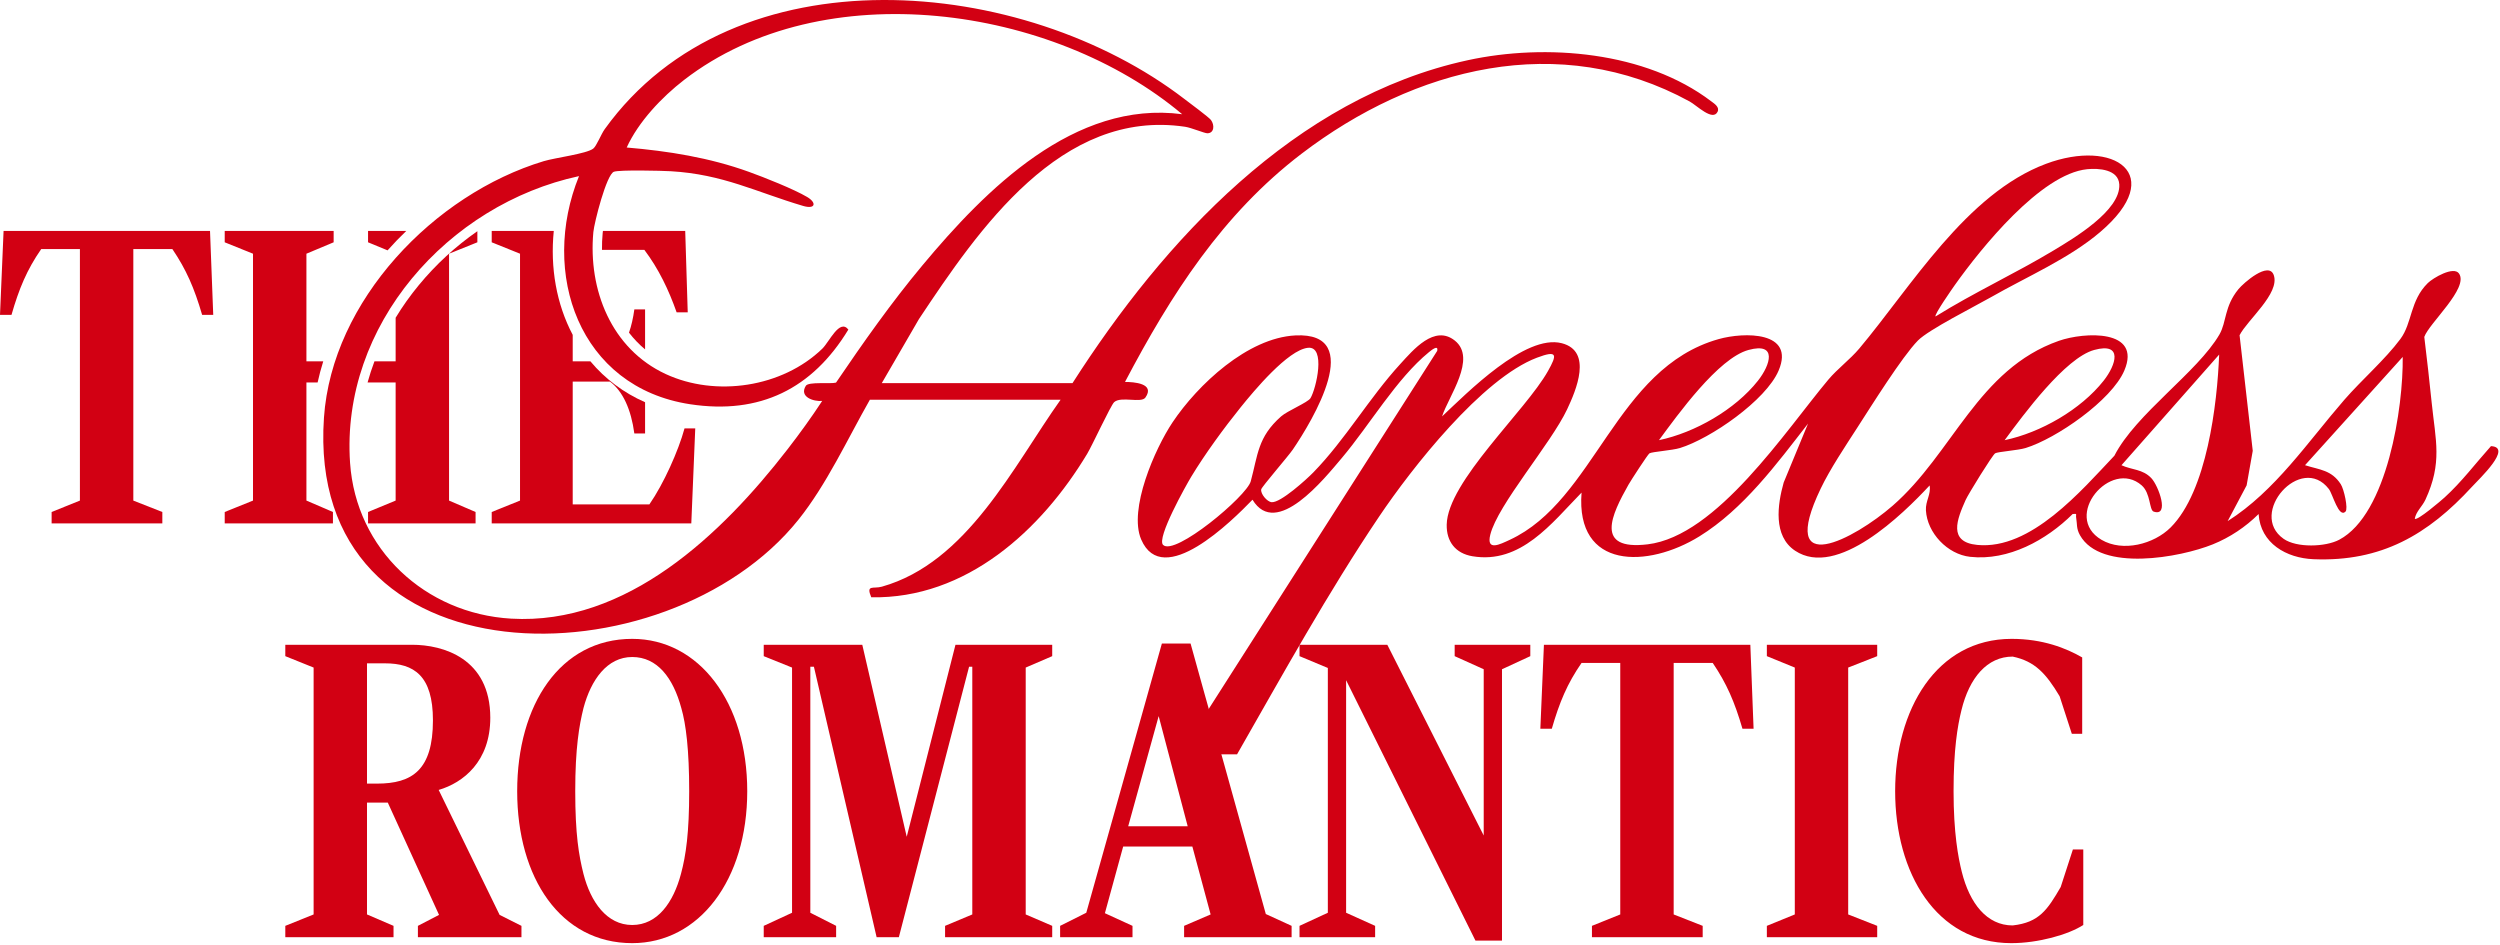
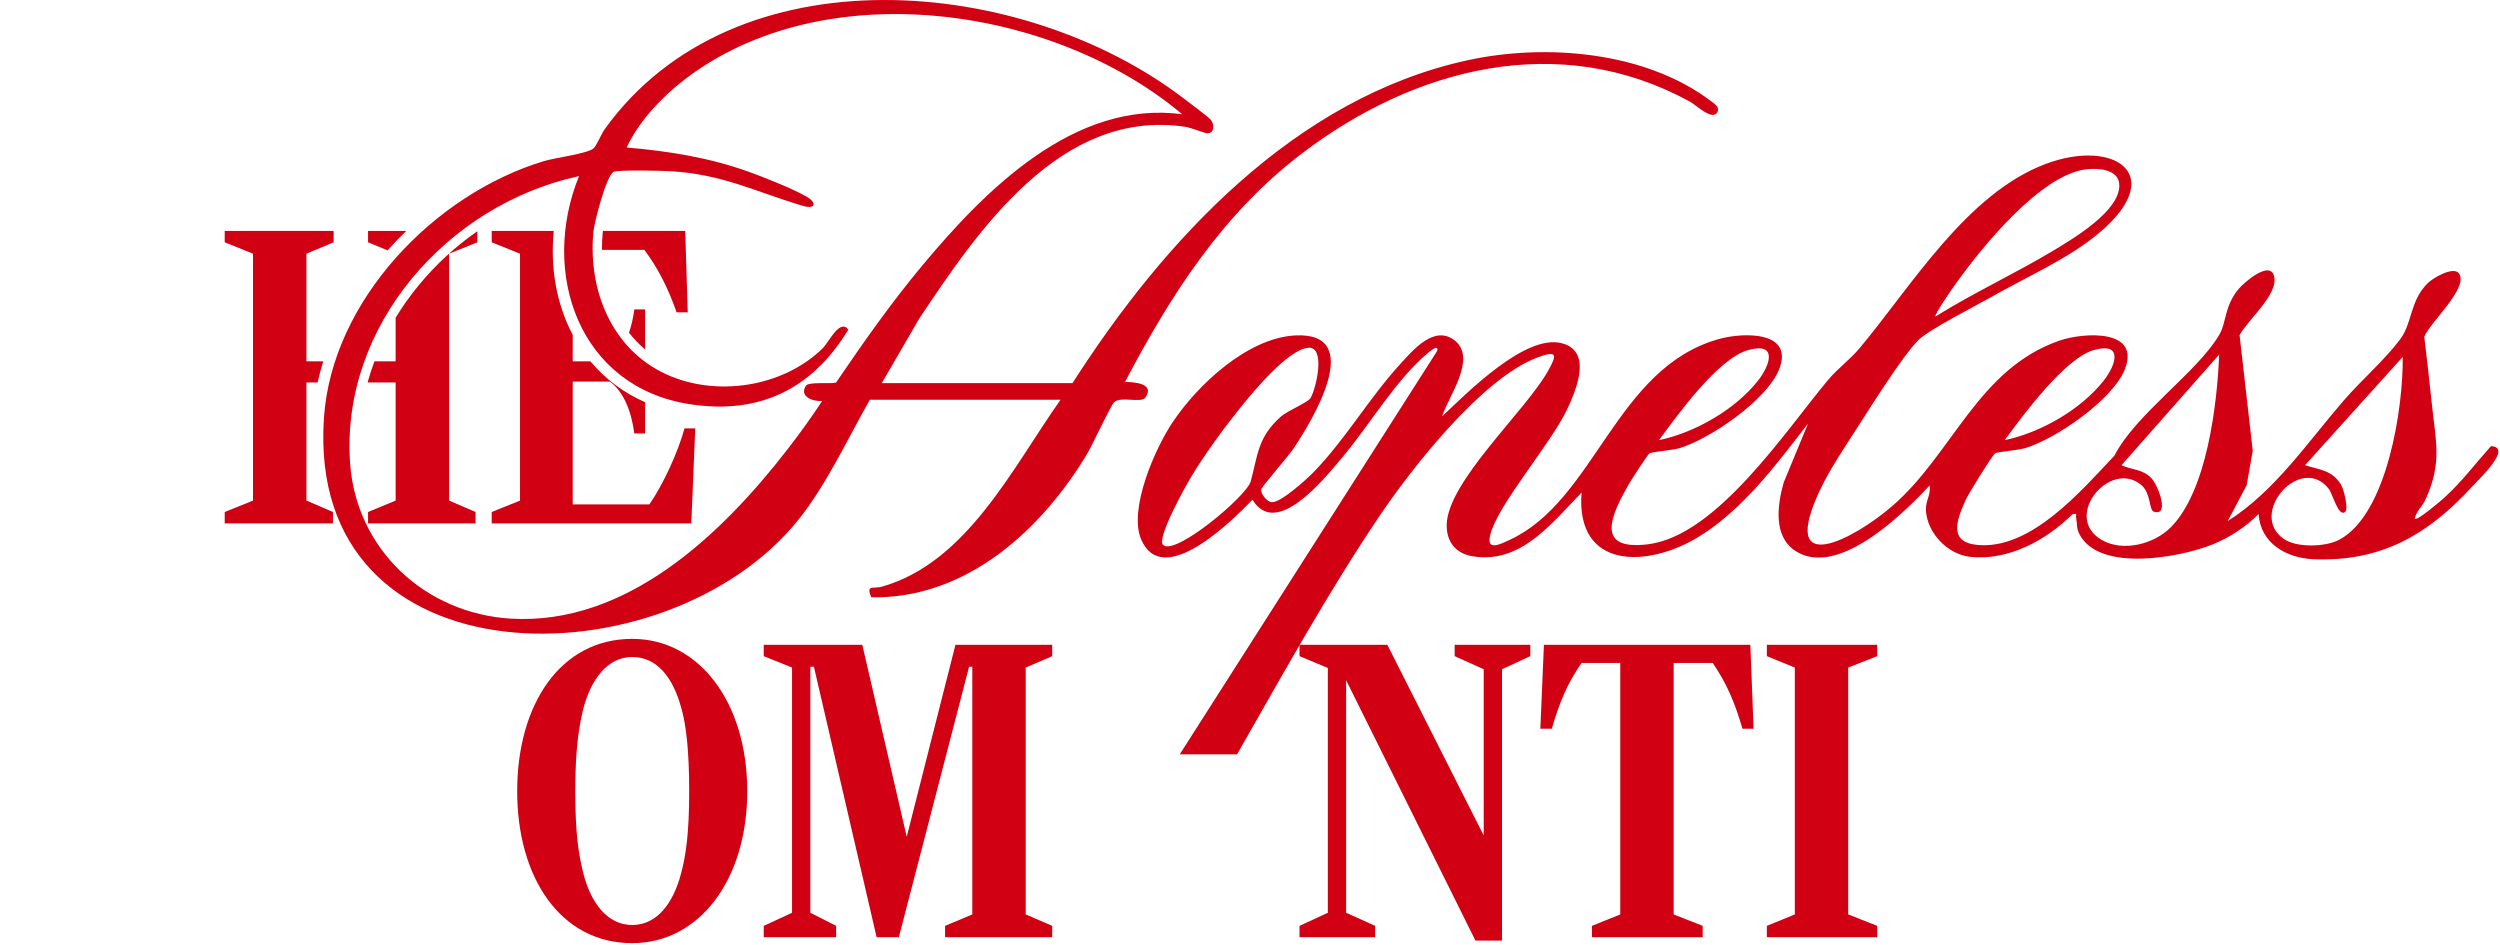
<svg xmlns="http://www.w3.org/2000/svg" fill="none" viewBox="0 0 643 243" height="243" width="643">
-   <path fill="#D20013" d="M54.017 59.392H0.92L0 80.991H2.954C4.888 74.262 6.916 69.374 10.603 64.06H20.553V128.751L13.277 131.685V134.613H41.753V131.685L34.291 128.751V64.06H44.334C47.928 69.374 49.956 74.042 51.99 80.991H54.844L54.017 59.392Z" />
  <path fill="#D20013" d="M94.663 59.392V62.319L99.684 64.393C101.225 62.659 102.832 60.992 104.499 59.392H94.663ZM122.778 62.319V59.465C117.197 63.346 112.115 68.001 107.727 73.329C105.506 76.016 103.512 78.824 101.758 81.725V92.934H96.31C95.636 94.728 95.05 96.535 94.543 98.362H101.758V128.751L95.336 131.405L94.663 131.685V134.613H122.318V131.685L115.496 128.751V65.253L122.778 62.319ZM85.813 62.319V59.392H57.798V62.319L65.073 65.253V128.751L57.798 131.685V134.613H85.633V131.685L84.44 131.172L82.806 130.465L78.811 128.751V98.362H81.692C82.092 96.549 82.572 94.742 83.139 92.934H78.811V65.253L85.813 62.319Z" />
  <path fill="#D20013" d="M176.237 59.391H155.077C155.05 59.598 155.023 59.778 155.01 59.925C154.877 61.385 154.81 62.839 154.83 64.272H165.734C169.421 69.16 172.002 74.589 174.03 80.337H176.884L176.237 59.391ZM161.779 85.565C163.013 87.152 164.393 88.593 165.914 89.866V79.583H163.153C162.853 81.784 162.399 83.785 161.779 85.565ZM176.057 110.192C174.49 115.947 170.708 124.409 167.021 129.731H147.301V98.142H156.884C160.205 100.636 162.319 105.304 163.153 111.492H165.914V103.457C160.412 101.036 155.644 97.475 151.849 92.934H147.301V86.125C143.12 78.21 141.479 68.86 142.433 59.391H126.468V62.319L133.75 65.253V128.75L126.468 131.685V134.612H177.804L178.818 110.192H176.057ZM165.914 89.866V79.583H163.153C162.853 81.784 162.399 83.785 161.779 85.565C163.013 87.152 164.393 88.593 165.914 89.866Z" />
-   <path fill="#D20013" d="M128.497 235.308L112.826 203.173C119.094 201.332 126.103 195.904 126.103 184.614C126.103 169.31 113.933 165.835 106.004 165.835H73.38V168.763L80.662 171.697V235.195L73.38 238.129V241.056H101.215V238.129L94.393 235.195V206.433H99.742L112.919 235.308L107.484 238.129V241.056H134.119V238.129L128.497 235.308ZM96.974 201.545H94.393V170.61H99.001C106.47 170.61 111.352 173.758 111.352 185.268C111.352 198.071 106.004 201.545 96.974 201.545Z" />
  <path fill="#D20013" d="M162.602 164.315C144.076 164.315 133.02 181.247 133.02 203.499C133.02 225.752 144.17 242.577 162.602 242.577C179.841 242.577 192.192 226.299 192.192 203.499C192.192 180.7 179.841 164.315 162.602 164.315ZM175.14 224.779C173.206 232.047 169.151 237.909 162.602 237.909C156.054 237.909 151.912 231.941 150.072 224.779C148.871 220.004 147.951 214.576 147.951 203.499C147.951 192.423 148.965 186.568 150.072 182.113C152.006 174.845 156.154 168.983 162.602 168.983C169.051 168.983 173.112 174.298 175.233 182.113C176.433 186.241 177.26 192.863 177.26 203.499C177.26 214.136 176.433 220.004 175.14 224.779Z" />
  <path fill="#D20013" d="M270.629 168.762V165.835H245.747L233.21 215.222L221.78 165.835H196.432V168.762L203.714 171.697V234.761L196.432 238.128V241.056H215.051V238.128L208.415 234.761V171.477H209.336L225.468 241.056H231.183L249.248 171.477H250.075V235.194L243.073 238.128V241.056H270.629V238.128L263.813 235.194V171.697L270.629 168.762Z" />
-   <path fill="#D20013" d="M325.566 235.088L314.882 196.671L314.135 194.003L310.814 182.04L310.334 180.313L309.847 178.586L306.213 165.509H298.837L279.391 234.761L272.662 238.129V241.056H291.281V238.129L284.179 234.875L288.881 217.723H306.673L311.374 235.195L304.552 238.129V241.056H332.201V238.129L325.566 235.088ZM290.174 212.508L298.01 184.18L300.424 193.35L300.891 195.11L300.951 195.337L301.298 196.671L305.473 212.508H290.174Z" />
  <path fill="#D20013" d="M374.142 165.835V168.762L381.611 172.13V214.895L356.817 165.835H334.236V168.762L335.163 169.149L341.519 171.803V234.761L334.236 238.128V241.056H353.682V238.128L346.22 234.761V174.951L379.491 241.93H386.313V172.13L393.595 168.762V165.835H374.142Z" />
  <path fill="#D20013" d="M450.187 165.835H397.097L396.177 187.434H399.124C401.065 180.706 403.092 175.818 406.78 170.503H416.73V235.194L409.448 238.128V241.056H437.93V238.128L430.468 235.194V170.503H440.511C444.105 175.818 446.133 180.486 448.16 187.434H451.021L450.187 165.835Z" />
  <path fill="#D20013" d="M482.817 168.762V165.835H454.435V168.762L461.623 171.697V235.194L454.435 238.128V241.056H482.817V238.128L475.355 235.194V171.697L482.817 168.762Z" />
-   <path fill="#D20013" d="M533.146 218.484L530.012 228.14C526.604 234.001 524.483 237.262 517.661 238.022C511.026 238.022 506.598 232.374 504.57 224.232C503.65 220.544 502.456 214.249 502.456 203.499C502.456 192.75 503.47 186.781 504.484 182.66C506.511 174.298 511.119 168.876 517.661 168.876C523.376 170.07 526.231 173.218 529.738 179.079L532.873 188.735H535.54V169.09C531.392 166.703 525.404 164.315 517.388 164.315C498.028 164.315 487.432 182.554 487.432 203.499C487.432 224.445 497.935 242.577 517.294 242.577C524.203 242.577 531.946 240.41 535.82 237.909V218.484H533.146Z" />
  <path fill="#D20013" d="M303.438 194.003L369.646 90.254C370.033 88.5 368.025 90.167 367.518 90.581C359.182 97.383 352.194 109.426 345.118 117.795C340.603 123.13 328.259 138.621 322.144 128.525C316.909 133.939 299.063 151.704 293.508 138.741C290.201 131.012 297.043 115.408 301.584 108.619C308.073 98.923 320.89 86.9 333.147 86.273C351.38 85.339 337.556 108.212 332.514 115.621C331.307 117.388 324.505 125.217 324.385 125.857C324.165 126.991 325.885 129.071 327.079 129.165C329.366 129.352 336.028 123.31 337.796 121.496C346.052 113.02 352.16 102.344 360.149 93.628C363.484 89.994 368.932 83.419 374.181 87.6C379.929 92.181 372.533 101.977 370.899 107.099C377.268 101.137 392.273 85.819 401.709 88.28C409.672 90.354 405.364 100.39 403.076 105.258C398.875 114.167 385.197 129.832 383.297 137.54C382.23 141.875 385.818 139.994 388.292 138.854C410.325 128.658 415.44 94.722 442.022 87.22C448.564 85.373 461.762 85.146 457.467 95.295C454.226 102.964 439.928 112.827 432.079 115.234C430.078 115.848 424.943 116.181 424.243 116.595C423.823 116.841 419.435 123.617 418.841 124.67C414.527 132.326 409.965 141.662 423.783 140.001C441.589 137.861 459.288 110.7 470.251 97.643C472.605 94.842 475.839 92.455 478.193 89.66C491.498 73.829 505.709 49.816 526.229 42.134C543.701 35.592 557.599 44.835 540.146 59.699C532.137 66.521 521.3 71.169 512.131 76.41C507.95 78.797 496.012 84.799 493.285 87.587C489.177 91.788 481.261 104.478 477.707 109.979C474.646 114.727 470.678 120.656 468.284 125.664C456.947 149.35 476.993 138.607 486.796 130.065C502.288 116.561 508.723 94.962 529.543 87.66C536.045 85.379 550.923 84.579 546.382 95.289C543.134 102.957 528.85 112.814 520.994 115.228C518.993 115.841 513.858 116.174 513.158 116.588C512.458 117.001 506.202 127.151 505.562 128.591C503.348 133.573 500.961 139.421 508.563 140.155C522.361 141.488 535.338 126.157 543.821 117.208C549.309 106.465 565.228 95.695 570.836 86.033C572.703 82.812 572.043 78.884 575.718 74.383C577.018 72.789 583.554 67.041 584.821 70.788C586.414 75.483 578.012 82.292 576.018 86.219L579.406 115.954L577.832 124.837L572.95 134.039C585.247 126.224 593.53 113.687 602.98 102.811C607.394 97.736 613.456 92.475 617.378 87.193C620.465 83.039 619.825 77.344 624.427 72.809C625.74 71.515 631.062 68.355 632.456 70.348C635.057 74.063 624.753 83.125 623.526 86.653C624.22 92.314 624.853 97.989 625.44 103.671C626.434 113.327 628.221 119.002 623.82 128.518C622.999 130.285 621.406 131.545 621.079 133.426C621.692 134.033 627.908 128.711 628.755 127.938C633.143 123.943 636.737 119.149 640.678 114.747C646.367 115.021 637.664 123.156 635.803 125.184C624.5 137.5 612.469 144.549 595.031 143.829C588.062 143.542 581.4 139.761 580.913 132.206C577.558 135.547 573.51 138.241 569.116 140.014C560.753 143.389 540.313 147.183 534.971 137.66C533.985 135.9 534.285 134.813 533.984 133.126C533.844 132.346 534.425 132.026 533.091 132.206C526.322 138.921 516.552 144.296 506.716 143.215C500.894 142.575 495.672 137.08 495.346 131.259C495.212 128.851 496.706 127.151 496.299 124.857C489.397 132.279 472.525 148.857 461.695 141.642C456 137.854 457.167 129.785 458.761 124.11L465.029 108.946C456.993 119.289 448.417 130.945 437.074 137.961C423.823 146.156 405.224 146.583 406.777 126.697C399.082 134.58 391.139 145.156 378.715 143.069C374.341 142.335 372.007 139.274 372.093 134.94C372.3 123.883 392.4 105.678 398.141 95.429C400.469 91.274 400.702 89.96 395.314 91.994C381.183 97.343 363.137 120.349 354.708 132.866C341.51 152.471 329.853 173.577 318.169 194.016H303.451L303.438 194.003ZM497.813 81.398C507.649 75.263 518.353 70.335 528.263 64.367C533.331 61.312 545.468 54.13 545.081 47.429C544.855 43.554 539.78 43.221 536.812 43.521C524.888 44.728 509.517 63.847 502.828 73.249C502.161 74.189 497.413 80.978 497.813 81.398ZM299.143 140.148C302.131 143.122 320.644 127.644 321.691 123.797C323.551 116.968 323.458 112.44 329.493 107.105C331.147 105.645 336.389 103.511 337.055 102.411C338.529 99.963 341.09 88.947 336.395 89.454C331.234 90.007 322.471 100.583 319.13 104.718C314.875 109.986 309.88 116.821 306.392 122.603C305.019 124.877 297.41 138.427 299.143 140.148ZM426.684 113.214C435.933 111.28 446.27 105.358 452.139 97.929C455.38 93.822 457.187 87.973 449.724 90.007C441.922 92.128 431.499 106.692 426.684 113.214ZM515.592 113.214C524.842 111.28 535.178 105.358 541.047 97.929C544.288 93.822 546.095 87.973 538.633 90.007C531.17 92.041 520.407 106.692 515.592 113.214ZM558.299 135.653C567.635 126.317 570.269 103.898 570.77 91.194L545.642 119.655C548.349 120.902 551.103 120.622 553.331 122.99C555.198 124.97 558.072 132.979 553.917 131.585C552.77 131.199 553.171 126.884 550.857 124.85C542.894 117.855 530.283 132.832 540.513 138.841C545.982 142.055 553.984 139.968 558.292 135.66L558.299 135.653ZM603.273 131.579C601.519 133.346 599.979 127.064 598.978 125.771C591.829 116.495 578.072 132.112 587.355 138.594C590.702 140.935 598.091 140.701 601.639 138.827C614.077 132.259 618.151 104.585 617.978 91.801L592.85 119.649C596.618 120.856 599.652 120.849 602.046 124.537C602.88 125.817 603.993 130.839 603.266 131.579H603.273Z" />
  <path fill="#D20013" d="M226.794 98.537H275.85C299.324 61.847 333.028 25.143 377.509 15.487C397.648 11.112 423.243 13.226 440.135 26.063C440.935 26.67 442.363 27.544 441.749 28.771C440.502 31.258 436.407 27.104 434.58 26.103C401.029 7.745 363.764 17.407 334.768 39.534C314.382 55.091 301.144 75.817 289.347 98.237C291.588 98.237 297.17 98.59 294.596 102.251C293.529 103.772 288.354 101.844 286.573 103.425C285.693 104.212 280.965 114.481 279.638 116.695C267.821 136.367 248.521 154.072 224.087 153.625C222.666 150.251 224.6 151.518 226.821 150.891C248.768 144.69 260.572 120.009 272.782 102.818H223.727C217.978 112.921 212.596 124.644 205.321 133.713C171.39 175.998 78.561 176.772 83.322 107.419C85.389 77.271 111.698 49.95 139.86 41.448C142.781 40.567 150.823 39.567 152.577 38.227C153.431 37.573 154.591 34.526 155.532 33.219C188.942 -13.201 263.186 -6.352 304.619 25.45C305.853 26.397 310.908 30.131 311.454 30.858C312.441 32.178 312.301 34.272 310.521 34.279C309.801 34.279 306.439 32.852 304.806 32.605C272.902 27.864 251.662 59.039 236.357 82.059L226.801 98.53L226.794 98.537ZM304.052 29.371C270.788 1.39 211.736 -7.066 175.951 20.555C170.176 25.016 164.194 31.345 161.187 37.94C171.877 38.847 182.44 40.527 192.63 44.202C196.551 45.615 204.187 48.643 207.608 50.67C210.102 52.144 209.762 53.911 206.541 52.957C194.477 49.39 185.981 44.828 172.557 44.042C170.176 43.902 159.426 43.648 157.912 44.168C155.985 44.828 152.837 57.279 152.611 59.686C151.237 74.53 157.239 89.708 171.197 96.196C184.101 102.191 201.206 99.637 211.489 89.688C213.297 87.941 215.931 81.879 218.198 84.766C208.935 100.017 195.431 106.699 177.512 103.972C148.883 99.61 138.813 70.196 148.923 45.295C115.232 52.551 87.597 83.679 90.037 119.063C91.571 141.315 109.377 157.82 131.457 159.114C161.22 160.854 185.675 137.354 202.513 115.608C205.648 111.56 208.662 107.406 211.463 103.125C209.289 103.325 205.461 102.104 207.261 99.23C207.955 98.117 213.563 98.803 215.024 98.41C221.999 88.134 229.275 77.804 237.238 68.262C253.469 48.796 276.33 25.71 304.059 29.378L304.052 29.371Z" />
</svg>